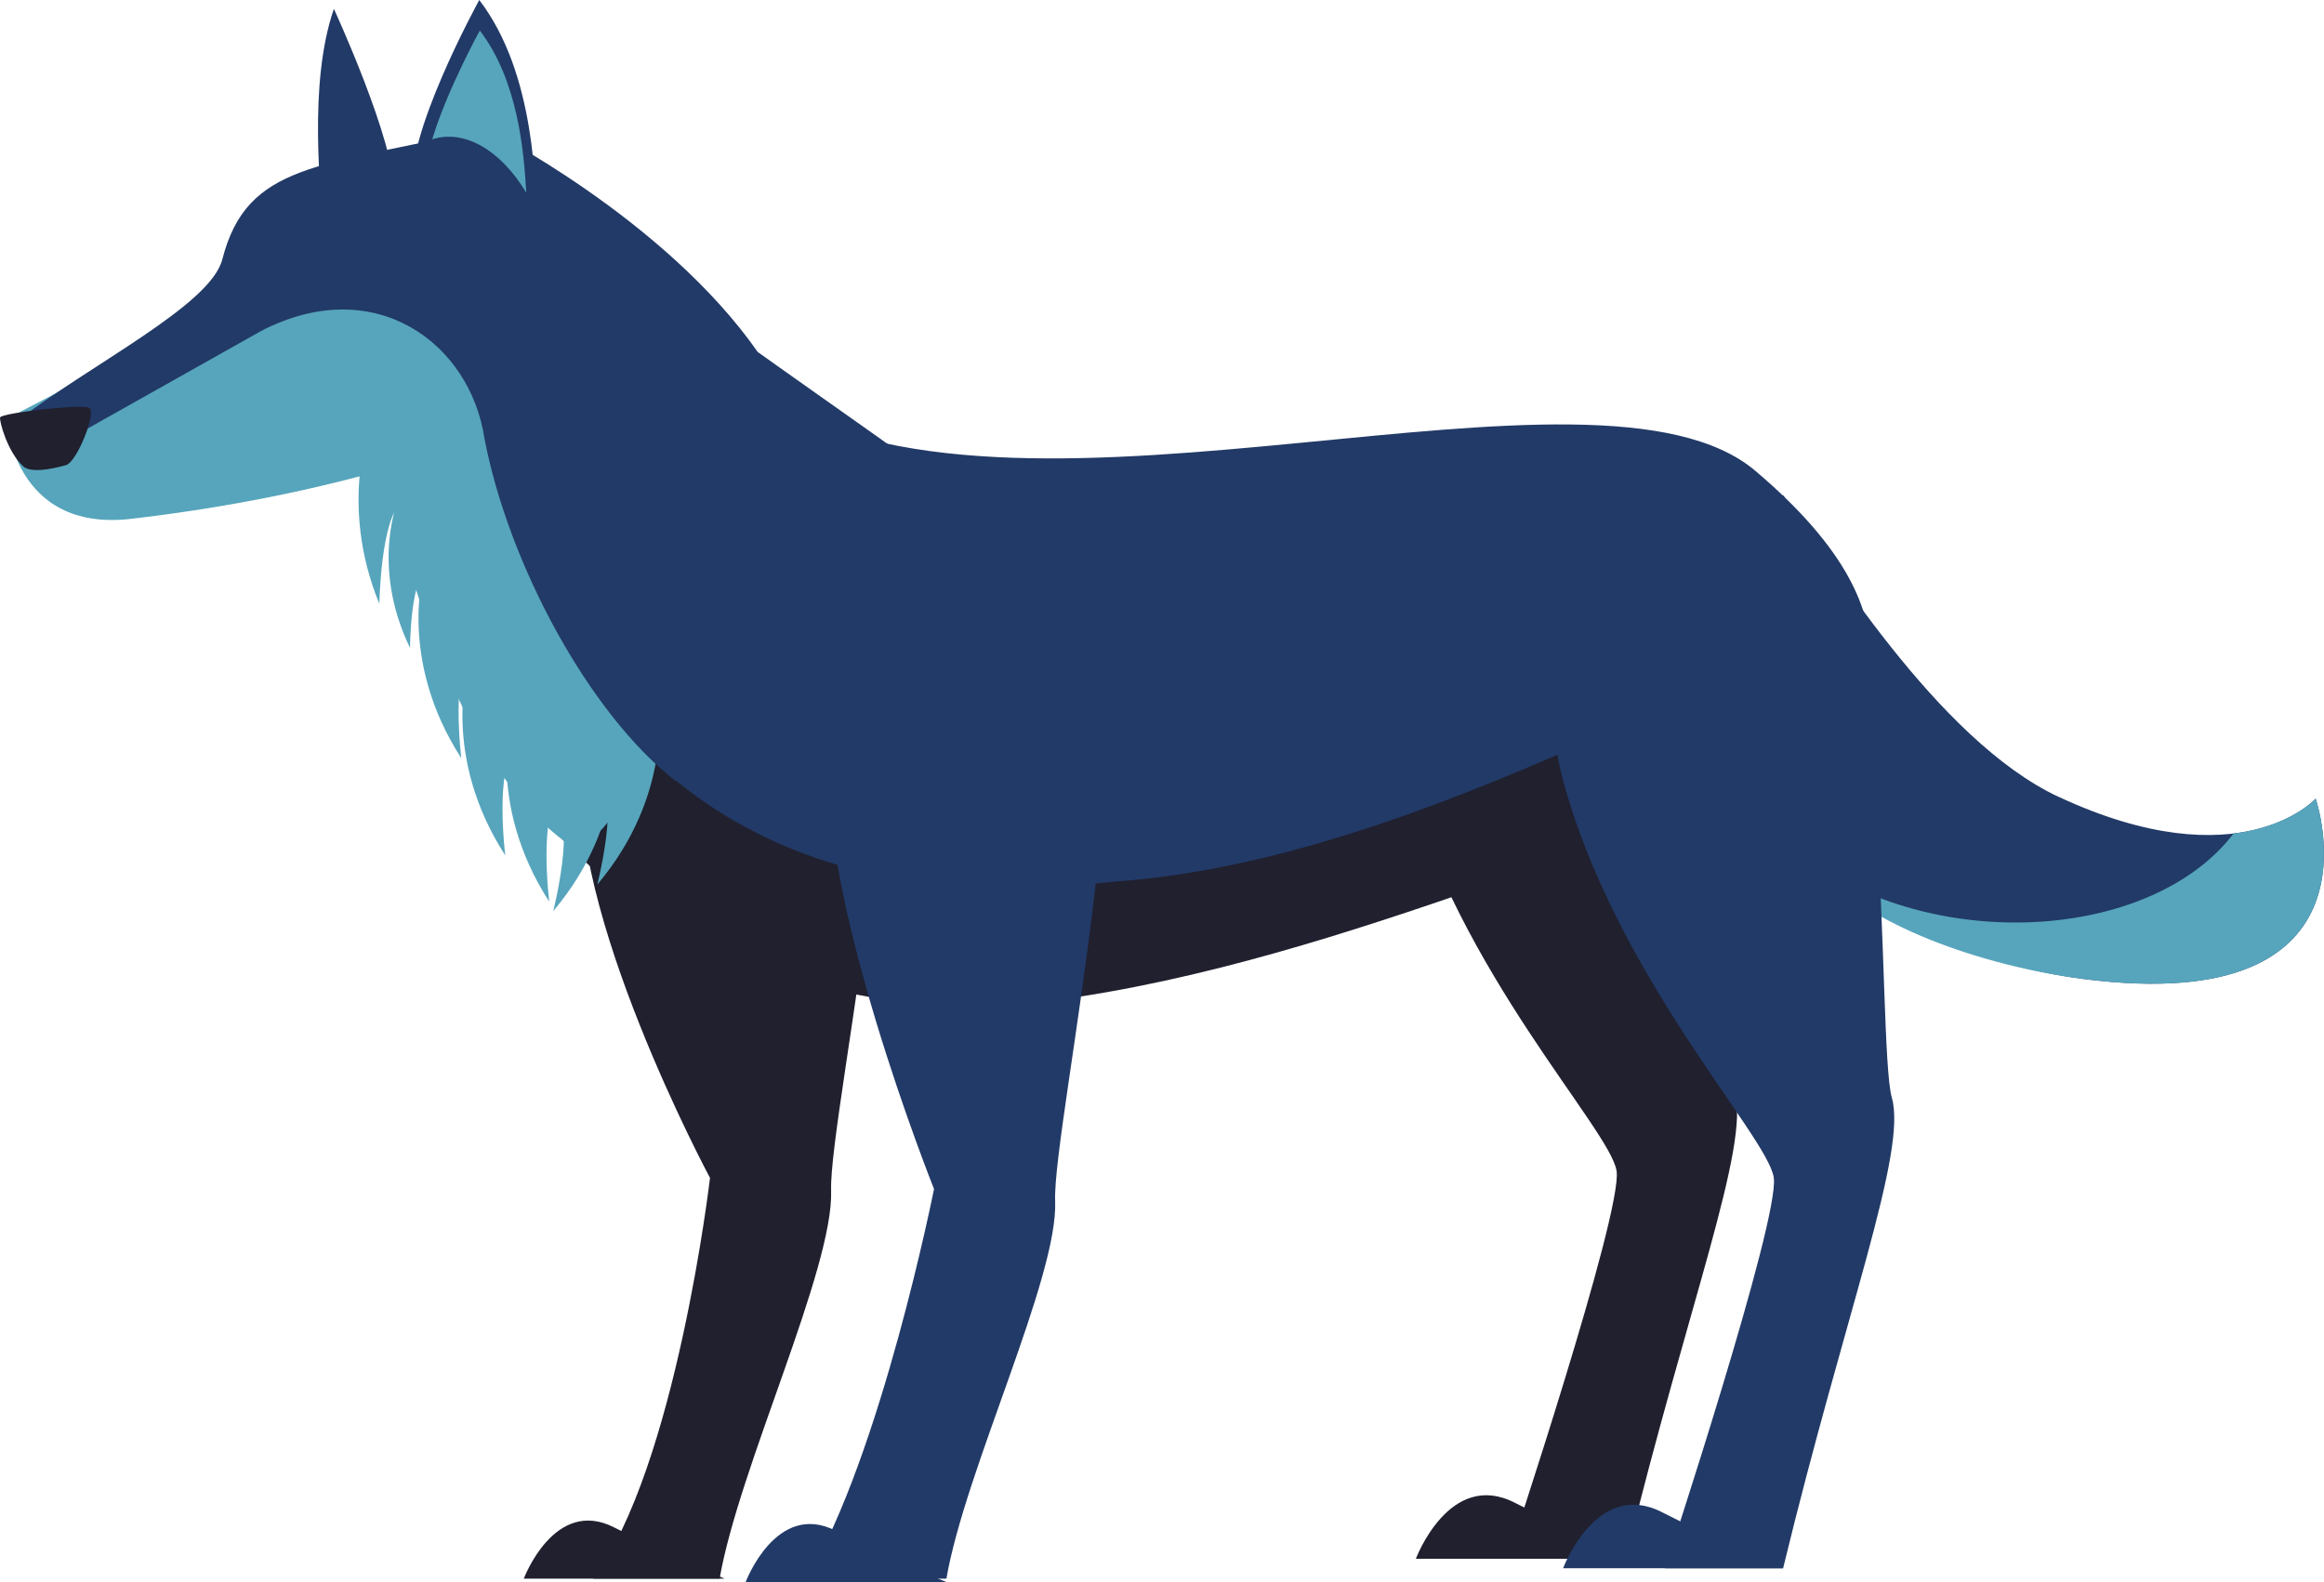
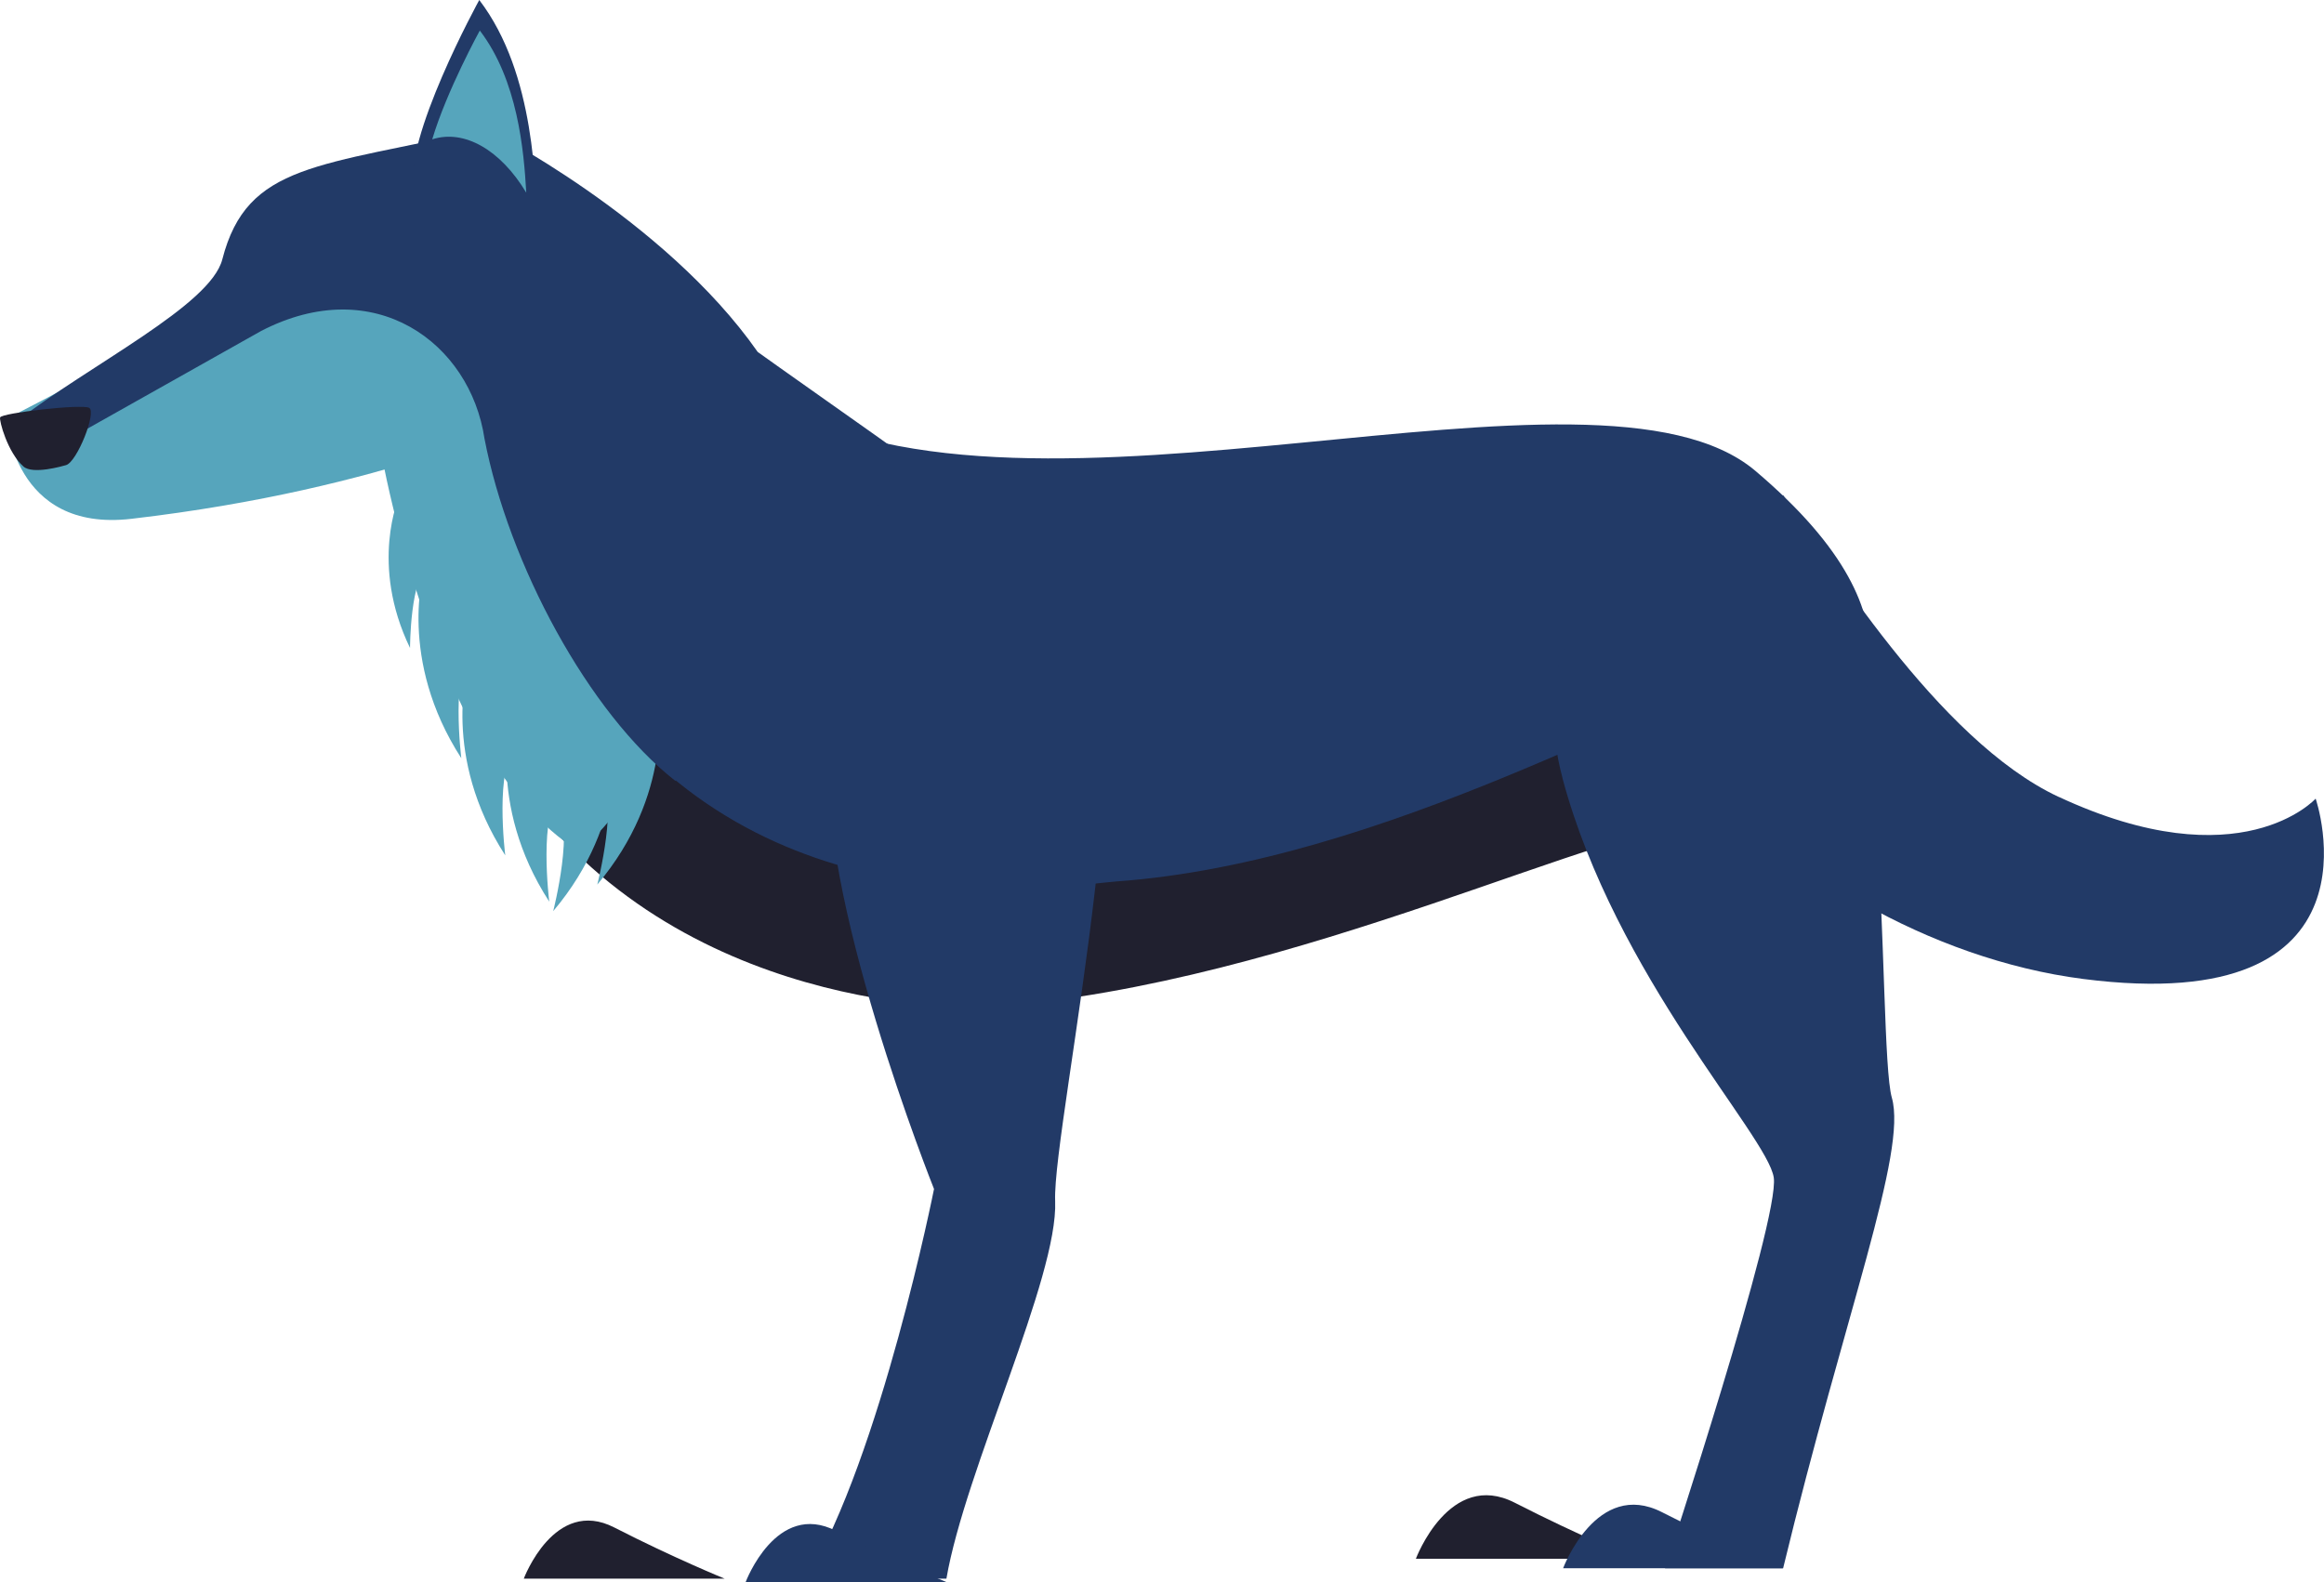
<svg xmlns="http://www.w3.org/2000/svg" id="Ebene_2" viewBox="0 0 350.73 238.79">
  <defs>
    <style>.cls-1{fill:#20202f;}.cls-2{fill:#56a5bc;}.cls-3{fill:#426721;}.cls-4{fill:#223a67;}</style>
  </defs>
  <g id="Ebene_1-2">
    <g>
-       <path class="cls-4" d="M57.08,47.18c-4.11-5.89-7.86-5.92-8.25-11.99-.39-6.07-2.36-22.54,1.56-33.85,0,0,9.28,20.12,9.05,27.68-.22,7.56-2.36,18.15-2.36,18.15Z" />
      <path class="cls-4" d="M310.69,120.27c27.49,12.81,38.78,.27,38.78,.27,0,0,11.47,33.19-35.07,27.22-46.55-5.97-91.54-55.31-51.27-72.63l5.99-.37c6.28,8.9,23.23,36.97,41.57,45.52Z" />
-       <path class="cls-2" d="M337.09,125.8c8.57-1.04,12.38-5.26,12.38-5.26,0,0,11.47,33.19-35.07,27.22-15.35-1.97-33.09-8.23-40.04-16.98,19.75,13.03,50.72,10.73,62.73-4.98Z" />
-       <path class="cls-1" d="M212.08,117.08c-7.97-29.51,21.1-44.58,35.64-38.3,14.53,6.28,11.72,77.86,14.07,86.02,2.35,8.16-7.04,32.02-16.41,70.33h-17.82s17.35-52.12,16.41-58.39c-.94-6.28-23.91-30.15-31.88-59.65Z" />
-       <path class="cls-1" d="M107.16,177.8s-21.9-40.79-19.26-62.59c2.65-21.8,27.73-37.27,40.78-29.53,13.05,7.73-3.64,82.15-3.25,93.99,.38,11.85-13.9,41.77-16.83,58.6h-19.07c12.5-16.8,17.62-60.47,17.62-60.47Z" />
      <path class="cls-4" d="M276.45,117.69c-13.13-1.41-80.19,29.79-126.6,33.1-6.57,.47-60.29-9.94-80.23-48.29-6.81-13.09-1.27-16.27-13.85-37.37l38.46-24.94s1.79,8.1,22.52,20.42c38.75,23.04,124.1-9.95,148.18,10.47,27.73,23.51,14.74,37.13,11.52,46.6Z" />
      <path class="cls-1" d="M55.77,65.13l10.19-7.13c5.72,11.37,17.8,39.27,25.66,49.22,26.78,33.92,70.32,26.29,76.85,25.82,40.95-2.94,82.48-28.32,100.45-33.03-2.18,16.03-11.32,24.49-11.32,24.49-13.06-1.41-61.8,24.13-107.96,27.45-6.53,.47-50.83-.22-73.74-36.87-13.09-20.94-7.62-28.84-20.14-49.94Z" />
      <polygon class="cls-3" points="143.86 90.05 138.65 129.81 160.84 139.27 159.49 109.55 143.86 90.05" />
      <polygon class="cls-3" points="246.36 101 244.43 127.25 260.26 124.54 259.13 108.94 246.36 101" />
      <path class="cls-4" d="M140.96,179.46s-18.15-45.36-15.65-66.56c2.5-21.2,23.42-30.55,36.52-23.03,13.11,7.52-3.06,79.89-2.59,91.41,.47,11.52-13.6,40.62-16.41,56.99h-21.1c11.25-18.67,19.23-58.81,19.23-58.81Z" />
      <path class="cls-4" d="M142.84,238.79h-30.31s4.62-12.35,13.64-7.73c9.02,4.62,16.67,7.73,16.67,7.73Z" />
      <path class="cls-1" d="M109.36,238.27h-30.31s4.62-12.35,13.64-7.73c9.02,4.62,16.67,7.73,16.67,7.73Z" />
      <path class="cls-1" d="M246.84,235.27h-33.16s5.05-13.51,14.92-8.46c9.86,5.05,18.24,8.46,18.24,8.46Z" />
      <path class="cls-4" d="M235.82,117.48c-7.97-29.81,21.1-45.03,35.63-38.68,14.53,6.34,11.72,78.64,14.06,86.88,2.35,8.24-7.03,32.34-16.41,71.03h-17.82s17.35-52.63,16.41-58.98c-.94-6.34-23.91-30.44-31.88-60.25Z" />
      <path class="cls-4" d="M269.05,236.7h-33.15s5.05-13.51,14.92-8.46c9.86,5.05,18.24,8.46,18.24,8.46Z" />
      <path class="cls-2" d="M80.35,62.8s-21.59,10.98-60.55,15.51C1.89,80.39,.98,63.22,.98,63.22c0,0,33.93-17.26,40.06-23.24,0,0,26.9-6.27,29.78-6.04,2.88,.23,13.89,11.56,19.87,22.32l-10.35,6.53Z" />
      <path class="cls-2" d="M77.28,107.66s-4.08,13.44,5.61,28.43c0,0-1.68-13.58,1.74-16.31l-7.35-12.11Z" />
      <path class="cls-2" d="M70.64,100.67s-4.08,13.44,5.61,28.43c0,0-1.68-13.58,1.74-16.31l-7.35-12.11Z" />
      <path class="cls-2" d="M64.01,86.01s-4.08,13.44,5.61,28.43c0,0-1.68-13.58,1.74-16.31l-7.35-12.11Z" />
      <path class="cls-2" d="M99.32,106.03s2.34,13.85-9.18,27.48c0,0,3.4-13.26,.35-16.4l8.83-11.08Z" />
      <path class="cls-2" d="M92.67,110.04s2.34,13.85-9.18,27.48c0,0,3.4-13.26,.35-16.4l8.83-11.08Z" />
      <path class="cls-2" d="M60.24,74.99s-4.5,10.13,1.64,22.81c0,0,0-10.8,2.94-12.61l-4.58-10.2Z" />
      <path class="cls-2" d="M56.89,64.81s7.33,47.71,29.21,62.83c0,0,9.19,6.28,32.23-66.67-2.09,2.44-51.28,0-49.57-1.05l-11.87,4.89Z" />
-       <path class="cls-2" d="M56,63.66s-4.99,12.32,1.25,27.47c0,0,.23-13.02,3.39-15.27l-4.64-12.2Z" />
      <path class="cls-4" d="M2.3,63.72l3.75,5,33.33-18.75c17.16-8.91,31.59,1.8,33.74,16.25,3.64,18.91,15.73,41.41,28.8,51.64,0,0,35.76-42.92,33.27-49.97-.01-.05-20.82-14.71-20.84-14.77-14.15-20.22-40.93-33.69-40.93-33.69-25.29,5.78-36.12,5.14-39.87,19.72-1.79,6.97-19.89,15.82-31.24,24.58Z" />
      <path class="cls-4" d="M69.73,47.19c5.72-6.29,11.94-6.58,11.46-12.79-.48-6.21-.27-23.15-8.86-34.4,0,0-11.65,21.16-9.88,28.85,1.77,7.69,7.28,18.34,7.28,18.34Z" />
      <path class="cls-2" d="M79.42,29.06c-.36-6.38-1.29-16.96-7.01-24.45,0,0-4.98,9.05-7.18,16.42,4.88-1.57,10.35,1.65,14.18,8.03Z" />
      <path class="cls-1" d="M9.97,70.2c1.66-.47,4.67-8.06,3.48-8.65-1.19-.59-13.16,.77-13.43,1.45-.17,.43,1.1,5.28,3.53,7.42,1.41,1.24,5.93-.08,6.42-.22Z" />
    </g>
  </g>
</svg>